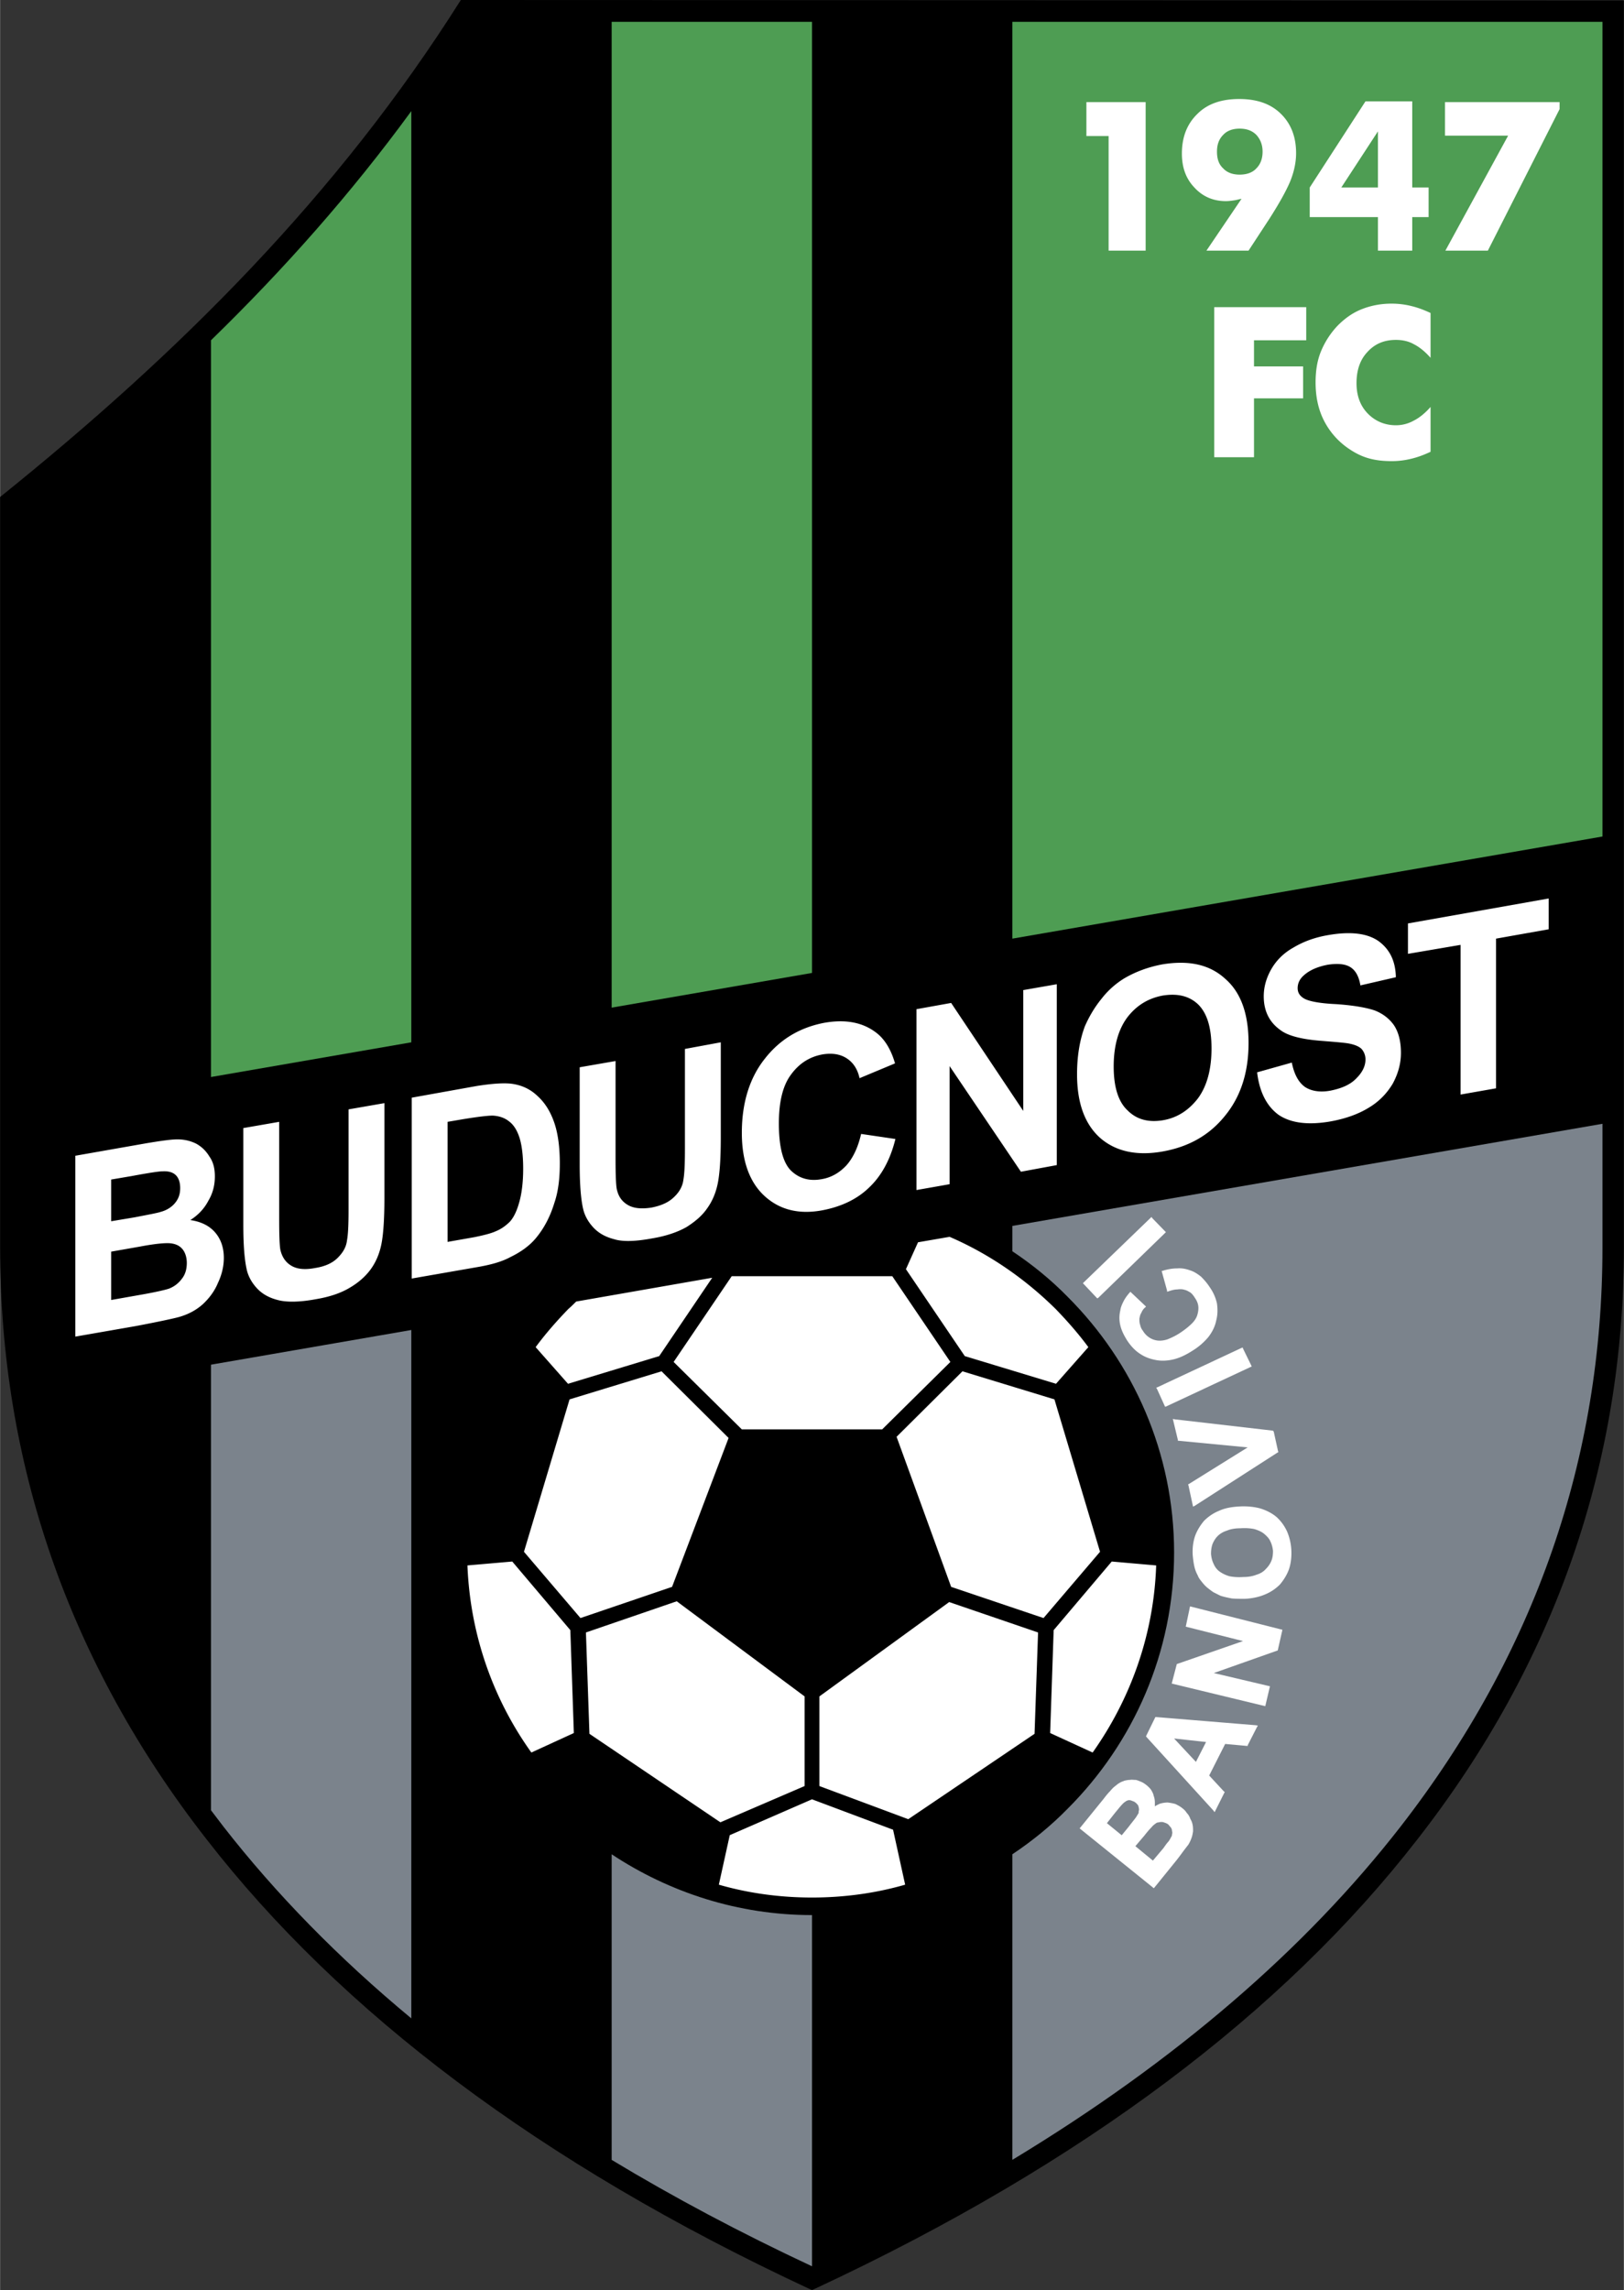
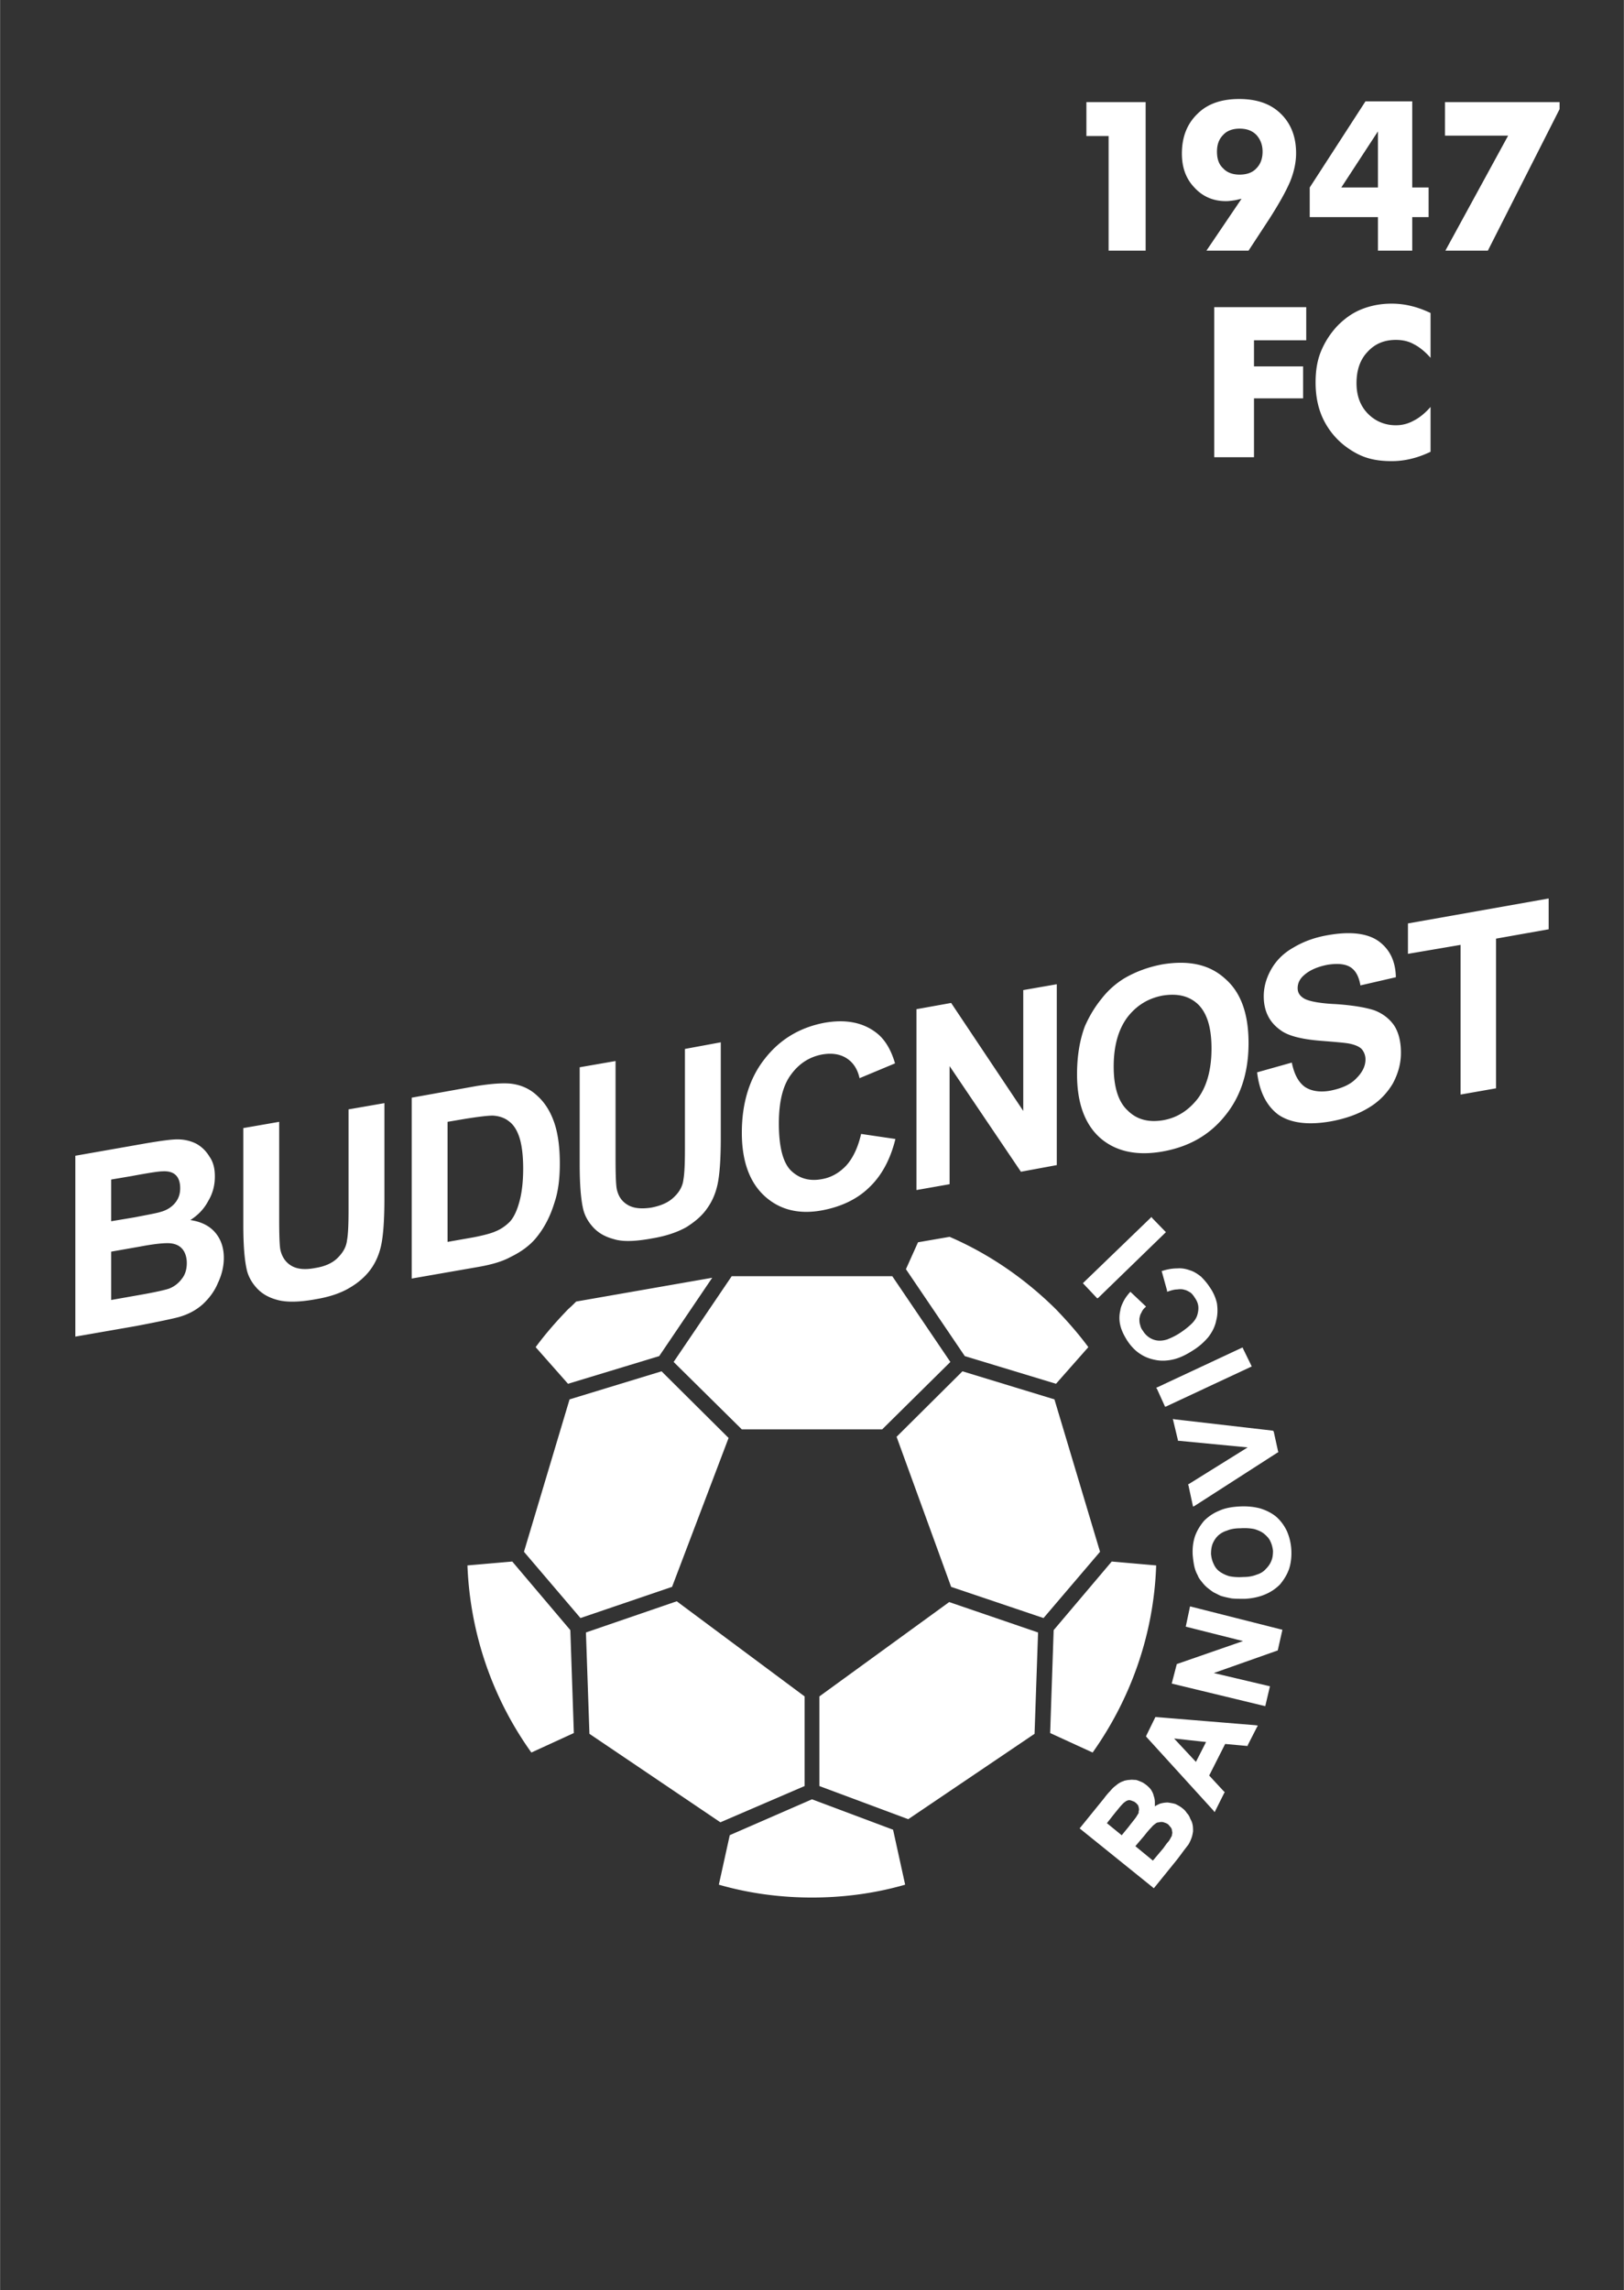
<svg xmlns="http://www.w3.org/2000/svg" width="1773" height="2500" viewBox="0 0 419.934 592.199">
  <rect x="0" y="0" width="419.934" height="592.199" fill="#333333" stroke="none" />
-   <path d="M209.967 592.199l-1.108-.503c-69.15-32.257-120.86-71.468-155.435-116.022C17.54 429.709 0 378 0 322.661V128.52C46.267 91.324 87.293 50.501 119.146 0l298.065.101h2.722v322.56c0 55.339-17.539 107.048-53.424 153.013-34.575 44.555-86.286 83.766-155.435 116.022l-1.107.503z" />
-   <path d="M106.344 28.728c-15.523 21.269-32.961 40.925-51.811 59.27v190.513l51.811-8.972V28.728zM209.967 5.645h-51.811v254.923l51.811-8.971V5.645zM414.389 216.317V5.645H261.777v237.082l152.612-26.41z" fill="#4e9d53" />
-   <path d="M54.533 352.9v115.215c1.109 1.411 2.116 2.821 3.226 4.234 13.507 17.336 29.736 33.969 48.585 49.593V343.93l-51.811 8.97zM158.156 479.505v79.027c16.026 9.676 33.264 18.85 51.811 27.518v-90.82c-19.051 0-36.893-5.845-51.811-15.725zM261.777 558.532c42.337-25.602 75.803-54.532 100.4-86.182 34.976-45.059 52.212-95.56 52.212-149.688v-32.055l-152.611 26.408v6.553c5.141 3.428 9.979 7.358 14.314 11.794 16.935 16.936 27.52 40.319 27.52 66.124 0 25.905-10.585 49.292-27.52 66.227-4.335 4.435-9.174 8.367-14.314 11.793v79.026h-.001z" fill="#7b838c" />
  <path d="M148.982 336.571c-.604.604-1.31 1.31-2.015 1.914-3.024 3.125-5.947 6.451-8.467 9.879l8.366 9.475 23.586-7.155 13.709-20.262-35.179 6.149zM188.698 474.566l-2.822 12.802c7.661 2.217 15.825 3.326 24.091 3.326 8.264 0 16.43-1.109 24.09-3.326l-3.124-14.214-20.966-7.862-21.269 9.274zM271.556 448.155l10.987 5.041c9.777-13.81 15.826-30.441 16.431-48.384l-11.491-1.009-15.019 17.741-.908 26.611zM188.396 371.85l-17.337-17.236-23.789 7.258-11.793 39.412 14.614 17.137 23.688-8.066 14.617-38.505zM230.731 330.02h-41.528l-15.02 22.175 17.64 17.438h36.287l17.642-17.438-15.021-22.175zM273.068 357.839l8.365-9.475c-2.519-3.428-5.442-6.754-8.467-9.879-7.862-7.761-17.136-14.212-27.417-18.647l-8.165 1.411-3.126 6.955 15.223 22.479 23.587 7.156zM245.952 410.355l23.891 8.066 14.615-17.137-11.793-39.412-23.789-7.258-17.035 16.935 14.111 38.806zM211.882 438.681v23.184l22.982 8.568 32.658-22.076.909-26.207-22.983-7.863-33.566 24.394zM152.41 448.357l33.869 22.882 21.773-9.374v-23.184l-33.063-24.596-23.486 8.065.907 26.207zM120.859 404.812c.706 17.942 6.653 34.574 16.532 48.384l10.987-5.041-.908-26.61-15.019-17.741-11.592 1.008zM301.493 318.628l-.201.202-17.236 16.732-.303.203-.201-.203-3.328-3.527-.202-.203.202-.2 17.338-16.734.202-.201.202.303 3.326 3.427.201.201zM301.795 334.05v-.301l-1.31-4.738-.101-.303.302-.1c1.312-.404 2.52-.605 3.729-.605 1.11-.102 2.218.1 3.326.505 1.01.302 1.916.906 2.822 1.611.807.807 1.613 1.713 2.318 2.823a11.526 11.526 0 0 1 1.816 4.132c.2 1.512.2 2.923-.203 4.436-.302 1.512-1.009 2.923-2.015 4.233a16.607 16.607 0 0 1-3.932 3.428c-1.715 1.109-3.327 1.914-4.938 2.319-1.613.401-3.227.503-4.739.2-1.613-.302-2.923-.807-4.232-1.713-1.209-.807-2.319-2.017-3.227-3.428-.807-1.311-1.411-2.52-1.713-3.83a8.182 8.182 0 0 1 0-3.83c.1-.807.404-1.512.805-2.318.405-.807.908-1.513 1.613-2.319l.202-.202.202.202 3.629 3.428.201.201-.201.202c-.504.402-.807.906-1.009 1.411-.302.403-.403 1.008-.503 1.512 0 .504 0 1.109.201 1.613.1.504.302 1.008.705 1.513a5.282 5.282 0 0 0 1.612 1.713 4.898 4.898 0 0 0 2.117.806c.808.101 1.714 0 2.622-.301 1.007-.405 2.115-.908 3.325-1.715s2.218-1.613 3.024-2.42c.705-.705 1.21-1.512 1.411-2.317.201-.707.302-1.512.201-2.218-.101-.707-.402-1.412-.907-2.117-.302-.504-.705-1.008-1.108-1.311-.505-.302-1.009-.604-1.512-.705-.604-.202-1.21-.202-1.916-.102-.705 0-1.411.203-2.317.505l-.3.1zM323.669 353.404l-.301.101-21.773 10.181-.303.1-.101-.201-2.014-4.435-.203-.302.301-.101 21.773-10.181.305-.1.098.302 2.118 4.334.1.302zM330.598 375.5l-.202.102-21.469 13.808-.406.202-.098-.403-1.11-5.141-.101-.201.202-.1 15.22-9.475-17.842-1.715h-.201v-.202l-1.21-5.039-.101-.402.506.099 25.3 2.923.202.102.1.201 1.109 5.039.101.202zM327.187 441.207l-24.19-5.846 1.309-5.039 17.136-5.947-14.818-3.73 1.109-5.242 23.889 6.048-1.209 5.344-16.531 5.846 14.515 3.425-1.21 5.141zM279.18 472.773l.2-.203 6.049-7.459c.605-.806 1.108-1.411 1.613-1.914.503-.604.906-1.009 1.31-1.31.403-.304.706-.605 1.11-.807.402-.304.906-.405 1.309-.605.504-.101.907-.201 1.411-.201.506-.102.907 0 1.412 0h.1-.1.1c.506.101.908.302 1.412.503.505.202.906.505 1.312.807.503.403.906.807 1.208 1.21.304.505.604 1.008.706 1.612.203.504.304 1.109.304 1.714v1.008c.401-.302.906-.505 1.31-.705a7.55 7.55 0 0 1 2.015-.303c.706.102 1.411.202 2.017.403.604.303 1.211.604 1.814 1.109.403.302.807.705 1.109 1.208.404.405.705.908.906 1.513.304.504.504 1.009.605 1.613.1.504.1 1.108.1 1.613-.1.604-.201 1.208-.401 1.713a9.004 9.004 0 0 1-.806 1.713c-.305.404-.707.908-1.312 1.715-.605.807-1.311 1.813-2.317 3.023l-5.141 6.35-.203.202-.202-.202-18.749-15.118-.201-.202zm14.414 4.637l4.535 3.73 2.723-3.227c.504-.706.907-1.311 1.312-1.715.301-.402.502-.806.604-1.006.202-.304.303-.505.303-.807.1-.304.1-.604 0-.908 0-.302-.101-.604-.303-.908-.203-.2-.404-.503-.706-.807a3.015 3.015 0 0 0-.806-.401c-.303-.102-.504-.202-.808-.202-.302 0-.503 0-.807.101-.301 0-.604.102-.806.303-.301.2-.706.504-1.108 1.007-.505.505-1.108 1.212-1.815 2.118l-2.318 2.722zm-7.359-5.947l3.83 3.124 1.816-2.217c.604-.807 1.107-1.411 1.409-1.814.402-.503.604-.807.706-1.009.202-.301.401-.604.503-.907h-.102c.102-.403.203-.705.102-1.007 0-.203-.102-.505-.2-.807-.202-.203-.404-.504-.706-.706-.2-.202-.505-.302-.806-.403a1.922 1.922 0 0 0-.808-.201c-.201 0-.505.102-.706.201-.301.201-.604.403-.805.605-.202.201-.506.504-1.008 1.107-.404.505-1.009 1.21-1.716 2.117l-1.509 1.917zM325.282 446.241l-.201.303-2.42 4.737v.202h-.304l-5.542-.505-4.133 8.165 3.829 4.133.202.102-.101.201-2.319 4.636-.201.404-.302-.404-17.339-19.051-.1-.202.1-.201 2.218-4.534.102-.203h.202l25.804 2.117.505.1zm-13.406 4.234l-8.265-.907 5.644 6.048 2.621-5.141zM321.929 413.448c-1.209 0-2.419 0-3.427-.1-1.009-.201-2.017-.403-2.923-.706l-1.814-.906c-.605-.404-1.108-.807-1.613-1.211-.605-.504-1.006-1.007-1.412-1.513-.401-.503-.807-1.006-1.008-1.611a8.647 8.647 0 0 1-.906-2.419c-.202-.908-.304-1.815-.402-2.823-.102-1.814.099-3.428.604-4.939.505-1.411 1.312-2.721 2.318-3.931 1.109-1.109 2.42-2.017 3.931-2.621 1.513-.705 3.328-1.008 5.344-1.108 1.914-.101 3.729.101 5.241.504 1.613.503 3.024 1.209 4.233 2.218 1.109 1.008 2.017 2.218 2.722 3.729a14.17 14.17 0 0 1 1.108 4.737c.102 1.814-.101 3.529-.604 5.041-.505 1.411-1.312 2.721-2.319 3.931a11.678 11.678 0 0 1-3.932 2.621c-1.411.604-3.225 1.008-5.141 1.107zm-.403-5.643c1.31 0 2.419-.203 3.427-.604 1.009-.304 1.815-.807 2.42-1.513.604-.604 1.107-1.311 1.41-2.116.303-.707.403-1.613.403-2.521-.101-.908-.302-1.714-.706-2.521-.301-.705-.907-1.311-1.612-1.915-.605-.503-1.512-.908-2.52-1.209-1.009-.202-2.218-.303-3.629-.202-1.311 0-2.521.202-3.428.604-1.007.304-1.813.807-2.418 1.411-.605.605-1.008 1.311-1.311 2.017-.303.807-.404 1.713-.404 2.621.102 1.007.303 1.813.707 2.62.302.706.806 1.411 1.512 1.916.704.503 1.512.907 2.519 1.208 1.008.204 2.218.304 3.63.204zM377.7 283.046v-38.707l-13.61 2.319v-7.863l36.389-6.451v7.963l-13.609 2.42v38.706l-9.17 1.613zM325.081 277.301l8.971-2.521c.605 3.025 1.713 5.041 3.326 6.25 1.613 1.107 3.932 1.512 6.652 1.008 3.025-.605 5.242-1.613 6.754-3.226 1.513-1.512 2.32-3.125 2.32-4.838a4.084 4.084 0 0 0-1.011-2.721c-.604-.605-1.713-1.109-3.324-1.411-1.11-.202-3.528-.403-7.358-.706-4.941-.404-8.469-1.31-10.383-2.823-2.822-2.016-4.234-4.939-4.234-8.668 0-2.318.604-4.637 1.916-6.956 1.31-2.318 3.225-4.233 5.745-5.644 2.521-1.512 5.443-2.622 8.972-3.226 5.744-1.008 10.078-.504 13.004 1.512 2.922 2.116 4.434 5.141 4.534 9.374l-9.172 2.117c-.404-2.419-1.311-3.932-2.622-4.738-1.31-.806-3.225-1.007-5.846-.604-2.621.504-4.736 1.41-6.25 2.821-1.007.908-1.512 2.017-1.512 3.227 0 1.108.505 1.915 1.412 2.52 1.107.807 4.031 1.412 8.466 1.613 4.536.302 7.862.907 9.98 1.612 2.116.807 3.829 2.117 5.039 3.831 1.209 1.815 1.814 4.233 1.814 7.157 0 2.722-.704 5.343-2.117 7.963-1.511 2.52-3.527 4.637-6.248 6.25-2.622 1.611-5.946 2.822-9.88 3.528-5.846 1.008-10.281.401-13.406-1.714-3.023-2.219-4.937-5.847-5.542-10.987zM236.981 307.742v-46.77l8.971-1.614L264.6 287.28v-31.249l8.669-1.511v46.771l-9.274 1.713-18.445-27.316v30.542l-8.569 1.512zM222.668 293.228l8.87 1.31c-1.31 5.343-3.628 9.577-6.854 12.6-3.127 3.024-7.258 4.939-12.096 5.848-5.948 1.107-10.989-.102-14.919-3.729-3.831-3.529-5.846-8.972-5.846-16.33 0-7.763 2.016-14.212 5.947-19.152 3.931-5.04 9.072-8.063 15.32-9.273 5.646-1.008 10.182-.101 13.709 2.721 2.017 1.613 3.631 4.234 4.638 7.762l-9.173 3.83c-.505-2.318-1.613-4.032-3.326-5.141-1.715-1.108-3.831-1.411-6.251-1.008-3.326.605-6.047 2.319-8.165 5.242-2.116 2.822-3.124 7.056-3.124 12.599 0 5.947 1.007 9.979 3.024 12.098 2.116 2.115 4.839 2.922 8.063 2.316 2.419-.402 4.536-1.611 6.351-3.528 1.716-1.916 3.025-4.638 3.832-8.165zM149.89 275.99l9.274-1.613v25.401c0 3.932.101 6.554.303 7.661.403 1.915 1.311 3.227 2.821 4.133 1.512.907 3.529 1.108 6.149.707 2.621-.506 4.537-1.413 5.846-2.724 1.411-1.31 2.218-2.822 2.42-4.436.302-1.711.402-4.334.402-8.063v-25.804l9.274-1.714v24.595c0 5.645-.302 9.576-.806 11.995-.504 2.42-1.412 4.537-2.722 6.351-1.311 1.916-3.125 3.428-5.343 4.839-2.317 1.31-5.242 2.318-8.87 2.923-4.334.807-7.66.908-9.878.202-2.319-.605-4.031-1.613-5.343-3.023-1.31-1.411-2.218-3.024-2.621-4.739-.604-2.52-.907-6.45-.907-11.691v-25h.001zM62.9 291.715l9.273-1.613v25.302c0 4.031.1 6.652.303 7.761.403 1.814 1.309 3.226 2.821 4.134 1.512.906 3.529 1.108 6.15.604 2.619-.403 4.534-1.311 5.845-2.62 1.411-1.411 2.218-2.822 2.419-4.537.301-1.611.403-4.232.403-7.962v-25.906l9.273-1.613v24.596c0 5.544-.302 9.575-.807 11.995-.503 2.419-1.411 4.535-2.721 6.35-1.311 1.815-3.125 3.428-5.343 4.738-2.319 1.411-5.242 2.419-8.871 3.024-4.334.806-7.66.806-9.878.201-2.319-.605-4.031-1.613-5.343-3.024-1.31-1.411-2.218-3.024-2.621-4.737-.604-2.621-.906-6.452-.906-11.692v-25.001h.003zM278.511 277.805c0-4.738.705-8.871 2.017-12.399 1.107-2.521 2.52-4.939 4.334-7.157a21.926 21.926 0 0 1 5.847-5.242c2.923-1.713 6.149-2.923 9.879-3.629 6.752-1.108 12.096 0 16.127 3.629 4.133 3.528 6.15 9.073 6.15 16.732 0 7.561-2.018 13.811-6.049 18.749-4.033 5.04-9.375 8.064-16.129 9.273-6.753 1.209-12.196 0-16.229-3.527-3.931-3.526-5.947-8.971-5.947-16.429zm9.476-2.016c0 5.343 1.209 9.172 3.629 11.39 2.317 2.318 5.341 3.124 9.07 2.52 3.631-.604 6.652-2.52 9.072-5.643 2.317-3.125 3.527-7.46 3.527-12.903 0-5.342-1.108-9.072-3.427-11.391-2.319-2.218-5.342-2.923-9.173-2.318-3.829.706-6.854 2.621-9.173 5.645-2.316 3.124-3.525 7.357-3.525 12.7zM106.445 283.853l16.834-3.024c3.83-.604 6.752-.806 8.769-.604 2.621.302 4.94 1.31 6.856 3.125 1.914 1.713 3.326 3.931 4.333 6.752 1.007 2.823 1.512 6.452 1.512 10.786 0 3.83-.403 7.257-1.411 10.18-1.108 3.63-2.722 6.653-4.838 9.174-1.613 1.914-3.831 3.527-6.553 4.839-2.015 1.108-4.737 1.915-8.165 2.52l-17.337 3.024v-46.772zm9.274 6.249v31.048l6.855-1.212c2.52-.503 4.436-1.006 5.544-1.511 1.512-.605 2.721-1.512 3.729-2.52 1.007-1.11 1.814-2.823 2.418-5.041.605-2.116 1.008-5.039 1.008-8.669 0-3.628-.403-6.349-1.008-8.165-.604-1.812-1.512-3.224-2.621-4.03-1.108-.907-2.52-1.412-4.232-1.513-1.311 0-3.831.301-7.561.907l-4.132.706zM19.455 298.872l18.345-3.227c3.63-.604 6.351-1.008 8.065-1.008 1.814 0 3.427.404 4.838 1.109 1.31.705 2.52 1.814 3.426 3.326 1.009 1.411 1.411 3.124 1.411 5.141 0 2.218-.503 4.335-1.713 6.351-1.109 2.116-2.722 3.729-4.636 4.938 2.721.404 4.838 1.412 6.35 3.125 1.512 1.715 2.318 3.933 2.318 6.653 0 2.116-.503 4.334-1.512 6.451-.907 2.218-2.318 4.032-3.931 5.544-1.713 1.513-3.729 2.621-6.249 3.326-1.513.403-5.243 1.21-11.088 2.317l-15.625 2.724v-46.77h.001zm9.274 24.796v12.5l8.567-1.513c3.327-.605 5.443-1.108 6.351-1.41a7.379 7.379 0 0 0 3.327-2.521c.907-1.109 1.31-2.521 1.31-4.134 0-1.411-.403-2.62-1.008-3.427-.705-.907-1.613-1.41-2.922-1.613-1.21-.2-3.933 0-8.166.807l-7.459 1.311zm0-18.647v10.786l6.047-1.01c3.629-.705 5.847-1.107 6.753-1.41 1.512-.402 2.824-1.209 3.73-2.319.908-1.107 1.312-2.317 1.312-3.829 0-1.513-.403-2.621-1.109-3.327-.807-.807-2.017-1.108-3.528-1.008-.906 0-3.528.404-7.863 1.211l-5.342.906zM369.936 80.942v11.592c-1.409-1.613-2.923-2.822-4.334-3.528-1.41-.807-3.023-1.109-4.637-1.109-3.024 0-5.442 1.008-7.358 3.125-1.914 2.016-2.822 4.737-2.822 8.064 0 3.125.908 5.746 2.822 7.761 1.916 2.016 4.435 3.125 7.358 3.125a9.365 9.365 0 0 0 4.637-1.209c1.411-.706 2.925-1.916 4.334-3.528v11.592c-1.713.806-3.324 1.411-5.038 1.814a20.92 20.92 0 0 1-5.04.604c-2.118 0-4.032-.201-5.847-.706-1.814-.503-3.429-1.31-4.94-2.318a19.362 19.362 0 0 1-6.653-7.359c-1.512-2.922-2.218-6.249-2.218-9.979 0-2.923.405-5.645 1.413-8.064a21.572 21.572 0 0 1 4.334-6.652c1.915-1.916 3.931-3.327 6.25-4.234 2.317-.907 4.838-1.412 7.661-1.412 1.714 0 3.426.202 5.04.605 1.713.405 3.325 1.01 5.038 1.816zM313.993 118.238V79.43h23.788v8.568h-13.507v6.754h12.702v8.266h-12.702v15.22h-10.281zM373.767 64.814l16.228-29.735h-16.328V26.41h29.634v1.814l-18.547 36.59h-10.987zM286.676 64.814V35.179h-5.746V26.41h15.321v38.404h-9.575zM356.328 64.814v-8.669h-17.641v-7.661l14.417-22.278h12.094v22.278h4.234v7.661h-4.234v8.669h-8.87zm0-16.329V33.97l-9.476 14.515h9.476zM321.048 51.408c-.604.101-1.207.303-1.914.403-.705.102-1.412.202-2.117.202-3.327 0-6.048-1.209-8.165-3.528-2.218-2.319-3.226-5.241-3.226-8.77 0-4.234 1.31-7.661 4.032-10.282 2.621-2.621 6.249-3.83 10.785-3.83 4.538 0 8.064 1.209 10.685 3.729 2.723 2.621 4.032 6.048 4.032 10.281 0 2.319-.503 4.738-1.512 7.258-1.108 2.621-2.924 5.847-5.442 9.777l-5.342 8.165h-10.888l9.072-13.405zm-.503-6.25c1.812 0 3.325-.504 4.334-1.612 1.009-1.009 1.614-2.42 1.614-4.335 0-1.814-.605-3.226-1.614-4.334-1.108-1.109-2.521-1.613-4.334-1.613-1.714 0-3.227.504-4.234 1.613-1.108 1.108-1.611 2.52-1.611 4.334 0 1.915.503 3.326 1.611 4.335 1.007 1.108 2.52 1.612 4.234 1.612z" fill="#fff" />
</svg>